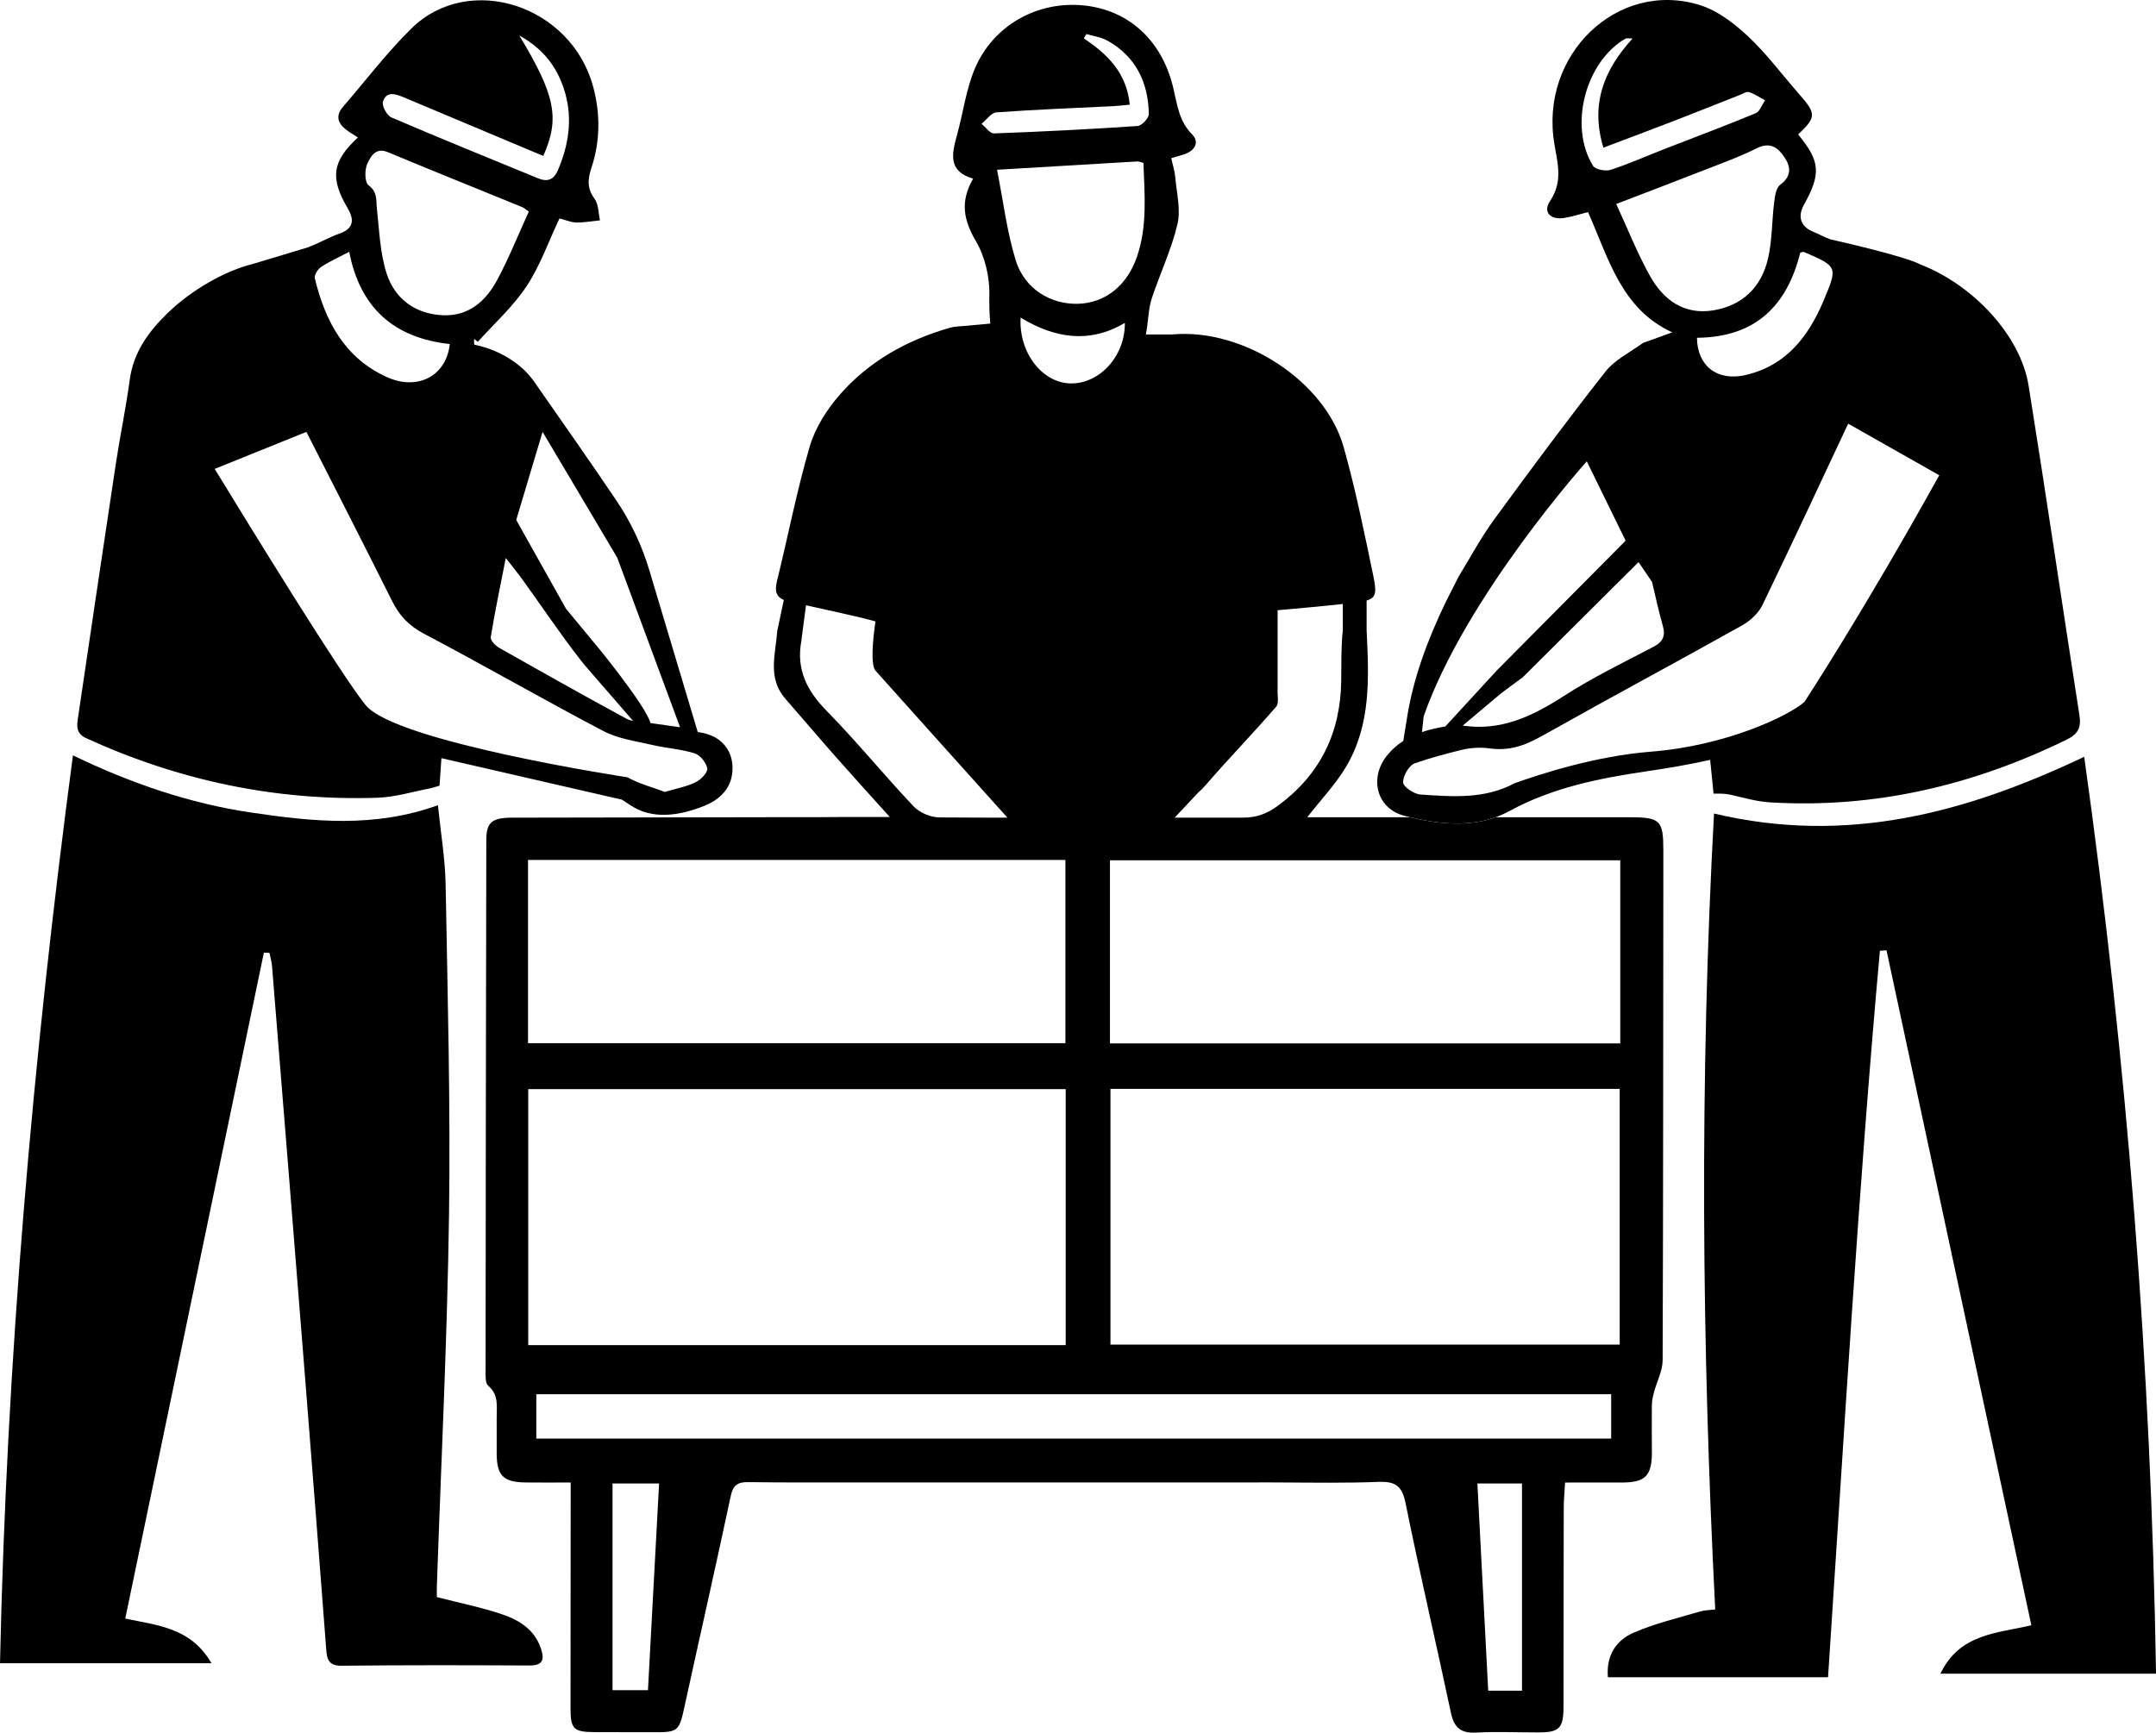
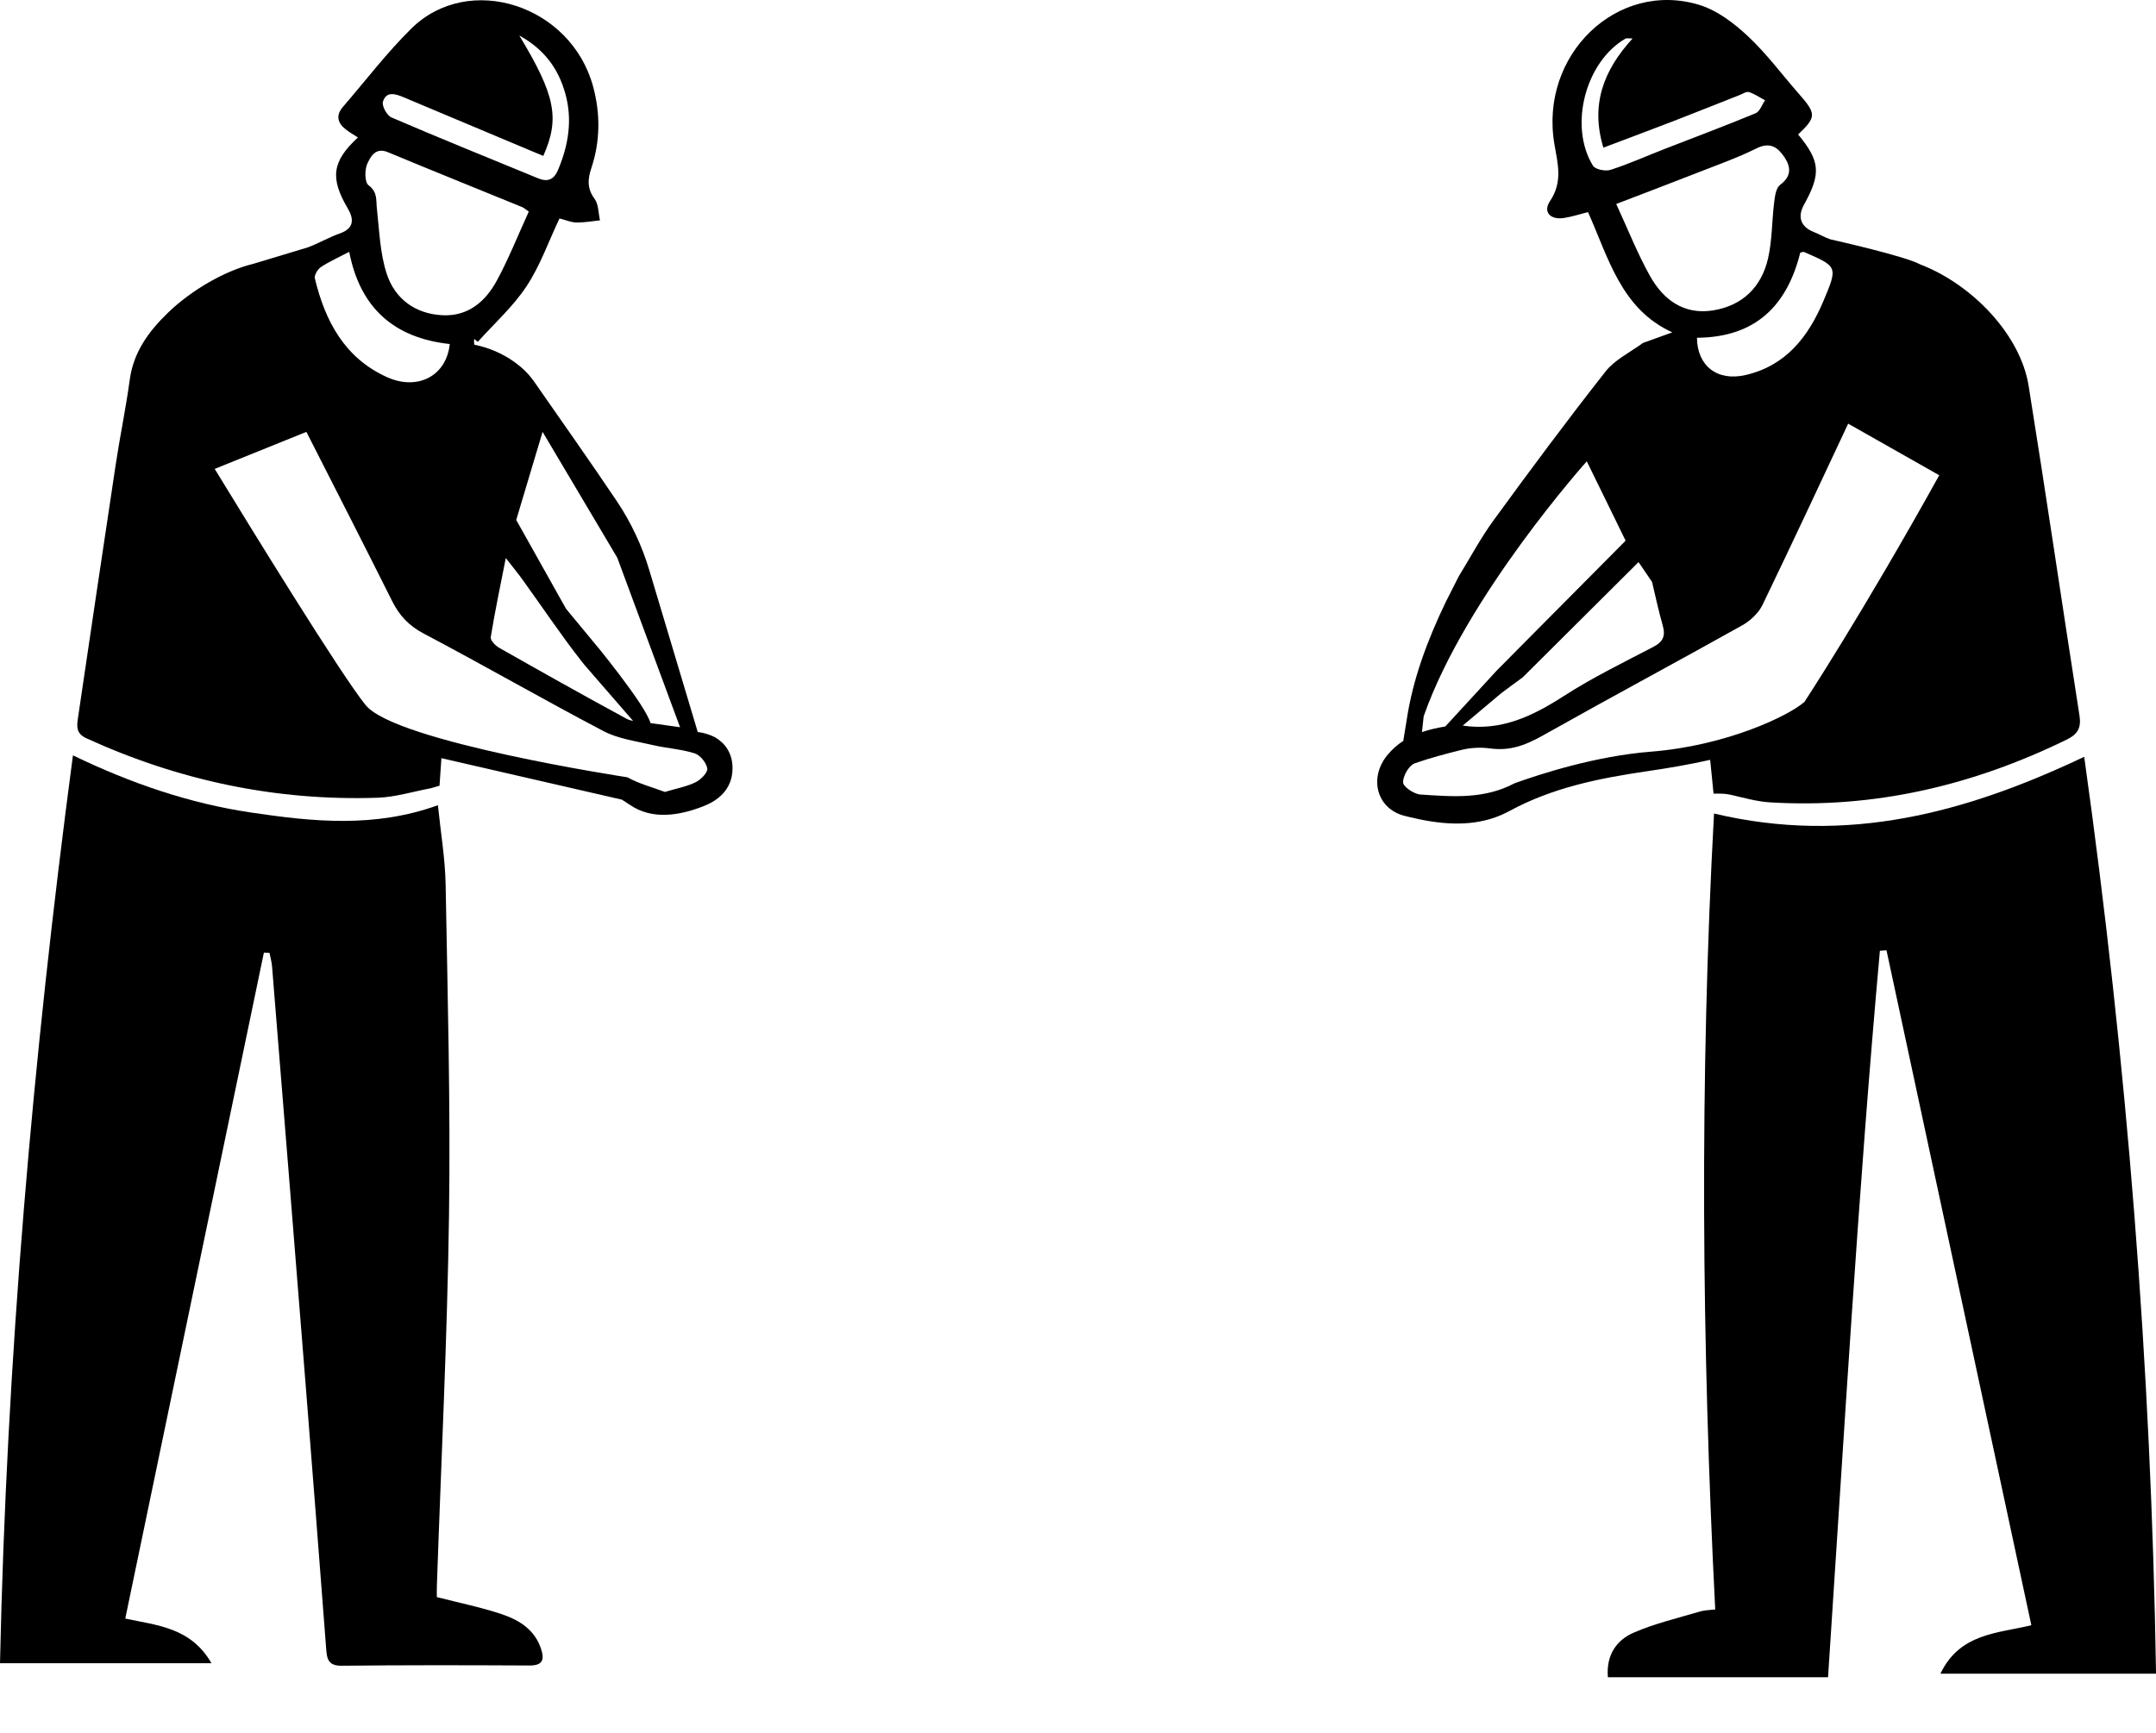
<svg xmlns="http://www.w3.org/2000/svg" id="Layer_2" data-name="Layer 2" viewBox="0 0 642.88 516.76">
  <defs>
    <style>
      .cls-1 {
        fill: #000;
      }

      .cls-1, .cls-2 {
        stroke-width: 0px;
      }

      .cls-2 {
        fill: none;
      }
    </style>
  </defs>
  <g id="Layer_1-2" data-name="Layer 1">
    <g>
      <path class="cls-1" d="M642.88,499.19h-64.28c5.74-12.08,17.06-12.02,27.11-14.46-14.43-67.24-28.81-134.27-43.19-201.3-.66.05-1.31.09-1.97.14-6.49,72.05-10.66,144.28-15.46,216.67h-65.65c-.55-6.62,2.58-11.06,7.65-13.27,6.33-2.77,13.18-4.35,19.84-6.34,1.4-.42,2.93-.4,4.52-.6-4.03-79.15-4.68-158.1-.36-237.39,39.87,9.46,75.35-.32,110.38-16.92,12.74,90.8,19.96,181.76,21.42,273.48Z" />
      <path class="cls-1" d="M37.33,482.74c9.46,2.04,19.57,2.61,25.73,13.33H0c1.96-90.35,9.72-180.12,21.75-270.78,17.42,8.41,34.81,14.33,53.11,17.05,18.36,2.73,36.74,4.66,55.72-2.18.82,8.09,2.16,15.91,2.3,23.75.59,32.82,1.47,65.65,1.01,98.46-.52,36.97-2.37,73.93-3.63,110.89-.04,1.13,0,2.26,0,3.08,6.76,1.74,13.28,3.04,19.53,5.16,5.08,1.72,9.67,4.6,11.53,10.25,1.06,3.22.57,5.01-3.46,4.99-18.66-.1-37.33-.13-55.99.07-3.81.04-4.37-1.83-4.59-4.79-2.01-26.25-4.03-52.5-6.12-78.74-3.31-41.69-6.67-83.37-10.04-125.05-.11-1.36-.5-2.69-.76-4.03-.56-.03-1.11-.05-1.67-.08-13.74,66.02-27.48,132.04-41.34,198.63Z" />
      <path class="cls-1" d="M216.91,223.43c-.9-1.46-2.15-2.63-3.65-3.51-2.8-1.42-5.2-1.58-5.2-1.58l-14.45-48.28c-2.19-7.33-5.46-14.3-9.73-20.65-7.98-11.86-16.23-23.55-24.4-35.29-.79-1.14-1.65-2.22-2.61-3.19h-.01s-.01-.02-.01-.02c0-.01-.03-.03-.05-.05-.67-.71-6.1-6.22-15.33-8.04-.02-.1-.05-.21-.07-.31-.11-.45-.01-.95-.01-1.43.36.29.72.59,1.08.88,4.91-5.48,10.52-10.5,14.53-16.57,4.07-6.15,6.56-13.34,9.83-20.24,1.85.47,3.43,1.18,5.02,1.21,2.35.04,4.71-.4,7.06-.64-.5-2.17-.41-4.77-1.62-6.42-2.29-3.11-2.05-5.88-.93-9.26,2.63-7.94,2.68-16.09.52-24.14-6.53-24.38-37.07-34.3-54.23-17.38-7.34,7.23-13.62,15.52-20.37,23.33-2.25,2.6-1.62,4.88.91,6.82,1.1.85,2.33,1.54,3.54,2.33-7.76,7.16-8.35,12.13-3.02,21.18,1.83,3.11,1.96,5.92-2.36,7.44-3.26,1.15-6.29,2.94-9.53,4.15l-.09.03-16.14,4.87-.22.06c-8.2,2.01-18.2,7.69-25.33,14.59-5.74,5.56-10.25,11.71-11.36,20-1.14,8.41-2.89,16.73-4.16,25.13-3.81,25.2-7.53,50.41-11.26,75.62-.37,2.49-.65,4.69,2.51,6.13,27.6,12.61,56.51,18.74,86.83,17.73,5.31-.18,10.57-1.85,15.86-2.83l2.6-.76.56-8.21s.01,0,.04.01l.1.02,53.67,12.34h.01c.78.48,1.55.98,2.32,1.51,6.61,4.58,14.78,3.32,22.15.38,1.57-.62,3-1.4,4.22-2.37,2.61-2.05,4.27-4.92,4.29-8.84.02-2.27-.54-4.17-1.51-5.75ZM202.78,216.9c-2.92-.45-5.89-.78-8.82-1.24-.35-1.29-1.51-3.36-3.04-5.73-3.62-5.56-9.34-12.78-11.49-15.47-.07-.09-.14-.17-.2-.25-.3-.36-.51-.62-.61-.74-.02-.03-.04-.05-.05-.07h-.01s-9.82-11.88-9.82-11.88v-.02s-14.81-26.42-14.81-26.42h0s5.81-19.43,5.81-19.43l2.05-6.84,22.27,37.53M150.82,166.43c2.18,2.82,3.65,4.6,5,6.47,5.85,8.1,11.4,16.44,17.57,24.3.32.4.63.8.95,1.19l2.49,2.87,11.95,13.76c-.72-.14-1.4-.35-2.01-.68-12.74-6.9-25.37-14-37.96-21.15-1.12-.63-2.63-2.24-2.48-3.15,1.23-7.57,2.81-15.08,4.49-23.61ZM114.19,30.31c1.04-3.29,3.86-2.26,6.24-1.27,12.72,5.33,25.44,10.69,38.15,16.04,1.05.44,2.09.87,3.42,1.42,4.98-11.22,3.63-18.04-7.16-35.92,7.65,4.24,11.67,10.06,13.7,17.23,2.21,7.82,1,15.46-2.15,22.88-1.23,2.92-3.11,3.66-5.94,2.49-14.6-6.01-29.24-11.92-43.74-18.16-1.35-.57-2.91-3.47-2.52-4.71ZM109.55,48.77c.94-1.98,2.39-4.93,6.08-3.39,13.34,5.55,26.74,10.94,40.12,16.41.44.18.8.54,1.93,1.31-3.2,7-5.95,13.96-9.49,20.51-3.39,6.27-8.55,10.81-16.3,10.41-8.13-.43-14.13-4.91-16.57-12.34-2.02-6.16-2.21-12.95-2.94-19.49-.29-2.57.26-4.9-2.49-6.94-1.16-.86-1.2-4.67-.34-6.48ZM95.73,79.63c2.48-1.64,5.23-2.86,8.4-4.52,3.2,16.56,13.21,25.69,29.98,27.5-.97,9.49-9.55,14.01-18.72,9.87-12.61-5.69-18.44-16.69-21.51-29.46-.23-.96.87-2.74,1.85-3.39ZM207.41,233.31c-2.61,1.29-5.59,1.82-9.16,2.89-3.57-1.37-7.64-2.39-11.17-4.37,0,0-69.02-10.49-78.02-21.49-7.26-8.88-34.71-53.56-45.04-70.49l27.34-11.04c8.55,16.81,17.14,33.61,25.58,50.49,2.16,4.33,5,7.34,9.43,9.68,17.96,9.47,35.57,19.62,53.55,29.06,4.37,2.3,9.64,2.99,14.56,4.14,4.18.99,8.56,1.22,12.63,2.5.38.12.77.33,1.14.6,1.28.93,2.44,2.6,2.64,3.93.18,1.21-1.92,3.34-3.48,4.1Z" />
      <path class="cls-2" d="M210.89,229.21c.18,1.21-1.92,3.34-3.48,4.1-2.61,1.29-5.59,1.82-9.16,2.89-3.57-1.37-7.64-2.39-11.17-4.37,0,0-69.02-10.49-78.02-21.49-7.26-8.88-34.71-53.56-45.04-70.49l27.34-11.04c8.55,16.81,17.14,33.61,25.58,50.49,2.16,4.33,5,7.34,9.43,9.68,17.96,9.47,35.57,19.62,53.55,29.06,4.37,2.3,9.64,2.99,14.56,4.14,4.18.99,8.56,1.22,12.63,2.5.38.12.77.33,1.14.6,1.28.93,2.44,2.6,2.64,3.93Z" />
      <path class="cls-1" d="M620.05,213.33c-5.12-32.74-9.9-65.53-15.15-98.26-2.43-15.19-16.77-30.24-32.38-36.23-4.45-2.46-25.93-7.27-26.68-7.44h-.02c-1.68-.57-3.29-1.53-4.97-2.19-3.87-1.53-4.96-4.48-2.96-8.1,5.18-9.32,4.87-13.04-1.72-21,5.47-5.21,5.46-6.16.24-12.11-5.05-5.75-9.64-11.99-15.2-17.19-4.13-3.86-9.1-7.67-14.38-9.31-24.56-7.6-47.9,14.88-43.33,41.51,1.02,5.92,2.52,11.25-1.31,16.96-2.2,3.29.12,5.69,4.23,5.04,2.27-.36,4.48-1.09,7.1-1.75,6.12,13.7,9.87,28.92,25.14,35.87l-7.85,2.83-.81.28h-.01c-4.31,3.07-8.56,5.16-11.2,8.51-11.44,14.52-22.45,29.38-33.35,44.32-3.96,5.43-7.14,11.43-10.48,16.86l-3.47,6.85-.19.36-.11.23c-5.7,11.78-9.94,23.44-11.72,35.23l-1.04,6.39c-1.76,1.13-3.38,2.54-4.81,4.31-5.44,6.7-3.18,15.87,5.14,18.02.55.14,1.1.28,1.66.41,8.49,2.05,17.37,2.97,25.58,0,1.36-.49,2.7-1.09,4.01-1.8,12.93-7.02,26.75-9.79,40.97-11.88,6.34-.93,12.7-2,18.96-3.42l1.01,10.08h1.82c1.2,0,2.39.13,3.56.4,3.79.87,7.58,1.97,11.42,2.2,31.16,1.89,60.49-5.03,88.42-18.67,3.44-1.68,4.47-3.56,3.88-7.32ZM536.81,75.34c.51-.09.88-.28,1.12-.18,10.04,4.34,10.09,4.36,5.83,14.51-4.52,10.75-11.2,19.39-23.24,22.18-8.41,1.96-14.43-2.66-14.52-11.11,17.53-.13,26.89-9.64,30.81-25.4ZM475,49.43c-7.31-11.85-2.24-31.07,9.74-37.94.24-.14.62-.02,2.07-.02-8.73,9.55-12.58,19.8-8.71,32.57,7.24-2.74,14.18-5.33,21.1-8,6.52-2.52,13.01-5.13,19.51-7.69.93-.36,2.04-1.13,2.8-.88,1.69.53,3.21,1.6,4.8,2.44-.92,1.33-1.56,3.35-2.82,3.87-9.07,3.76-18.27,7.19-27.42,10.76-5.27,2.06-10.46,4.39-15.83,6.12-1.52.49-4.55-.11-5.24-1.23ZM491.97,82.26c-3.78-6.78-6.64-14.07-10.04-21.42,8.66-3.33,16.74-6.38,24.77-9.54,5.73-2.24,11.57-4.31,17.07-7.05,4.08-2.04,6.4-.25,8.34,2.67,1.94,2.91,2.1,5.69-1.31,8.21-1.21.9-1.55,3.34-1.77,5.15-.7,5.59-.58,11.35-1.83,16.8-1.96,8.51-7.59,14.07-16.36,15.49-8.73,1.42-14.89-3.17-18.87-10.31ZM489.06,168.34l3.55,5.23c1.07,4.6,2.02,8.85,3.2,13.04.87,3.12.05,4.83-2.84,6.34-9,4.69-18.18,9.17-26.7,14.66-9.32,6.01-18.74,10.51-30.11,8.8l11.44-9.63c2.11-1.54,4.23-3.19,6.47-4.78l34.5-34.34.49.68ZM424.52,213.66h0v-.04s.03-.08.05-.12c.01-.03.02-.07.03-.1,12.54-35.62,48.55-75.81,48.55-75.81l10.67,21.81.87,1.77-.1.23-28.96,29.18-5.55,5.6-3.77,3.8-12.15,13.22-3.19,3.47c-2.39.4-4.73.92-6.96,1.68l.5-4.69ZM538.06,209.34c-4.81,4.23-23.34,13.08-45.78,14.85-16.37,1.28-32.93,6.63-40.68,9.43-9.03,4.82-18.52,3.98-28.06,3.35-1.91-.13-5.12-2.3-5.16-3.61-.02-.6.15-1.32.44-2.05.63-1.61,1.87-3.24,3.07-3.66,4.62-1.62,9.38-2.85,13.59-3.91,2.87-.73,5.84-.92,8.77-.52,7.25,1,12.31-1.88,17.55-4.83,19.15-10.78,38.53-21.14,57.7-31.88,2.42-1.36,4.86-3.65,6.05-6.1,8.66-17.95,17.09-36.01,25.54-54.05l25.89,14.67,1.27.72c-22.76,41.03-40.19,67.59-40.19,67.59Z" />
-       <path class="cls-1" d="M486,243.74c-13.33,0-26.67,0-40,0-8.21,2.96-17.09,2.04-25.58,0h-30.62c4.16-5.33,8.44-9.8,11.53-14.98,7.57-12.66,6.85-26.83,6.17-40.84v-8.81c2.88-.84,2.99-2.48,2.01-7.28-2.66-12.85-5.29-25.73-8.82-38.36-5.54-19.82-29.94-35.65-51.13-33.72h-7.86c.15-.83.27-1.67.38-2.51.36-2.8.52-5.7,1.39-8.34,2.45-7.37,5.83-14.49,7.62-22,1.03-4.34-.23-9.26-.63-13.91-.16-1.89-.77-3.75-1.22-5.82,1.75-.52,3.02-.83,4.24-1.28,2.99-1.14,4.14-3.65,1.98-5.82-3.98-4-4.45-9.03-5.65-14.01-3.41-14.18-13.42-23.18-26.85-24.46-13.66-1.3-26.78,5.93-32.26,18.83-2.62,6.19-3.49,13.11-5.29,19.66-1.53,5.55-2.96,10.97,4.76,13.19-3.96,6.86-2.84,12.41.84,18.67,2.69,4.57,4.1,10.62,4,15.97-.06,2.93.02,5.8.28,8.59l-6.74.62c-1.81.2-3.66.15-5.35.64-12.74,3.66-24.08,9.96-32.81,19.97-3.84,4.41-7.29,9.81-8.92,15.35-3.88,13.23-6.48,26.83-9.79,40.23-.76,3.07-.14,4.69,2.04,5.62l-1.7,8.02-.26,1.22v.02c-.48,6.84-3,13.98,2.4,20.18,5.15,5.9,10.21,11.87,15.39,17.74,5.03,5.7,10.15,11.31,15.77,17.55h-13.29l-7.34.05h-7.59c-28.16.05-56.32.08-84.47.15-5.99.02-7.61,1.42-7.62,6.68-.11,52.66-.18,105.32-.22,157.98,0,1.63-.15,3.96.79,4.77,3.25,2.76,2.48,6.25,2.52,9.64.05,3.5-.03,7,0,10.5.03,6.66,1.93,8.62,8.59,8.71,4.41.06,8.83.01,13.47.01v5.75c-.02,20.5-.04,40.99-.04,61.49,0,6.32.87,7.18,7.25,7.21,5.84.04,11.67,0,17.5.03,7.32.04,7.64-.32,9.19-7.44,4.58-20.99,9.35-41.94,13.82-62.95.7-3.33,2.06-4.25,5.3-4.2,11.83.17,23.66.07,35.49.1h116.87v-.03c2.3,0,4.59.01,6.87.03,9.61.06,19.13.19,28.64-.17,5.15-.19,7.03,1.26,8.08,6.42,4.22,20.88,9.1,41.63,13.51,62.47.94,4.44,2.96,6.11,7.49,5.88,6.15-.33,12.32-.05,18.49-.05s7.58-1.07,7.59-7.52c.03-19.83.02-39.66.07-59.5,0-2.4.25-4.81.4-7.51,6.08,0,11.56,0,17.05-.01,6.87-.01,8.84-2.02,8.83-9.01,0-4.66-.07-9.33-.01-14,.01-1.29.29-2.61.63-3.87.85-3.22,2.58-6.41,2.59-9.61.19-50.66.16-101.32.21-151.98,0-9-.86-9.94-9.97-9.94ZM357.26,236.4l.02-.02c.76-.63,1.49-1.36,2.21-2.2,6.84-7.94,14.17-15.45,21.02-23.38.93-1.07.34-3.46.45-5.24v-23.56c6.65-.59,13.07-1.16,19.44-1.86v7.86c-.54,4.95-.41,9.97-.47,14.97-.19,15.52-6.19,27.98-18.84,37.31-3.3,2.43-6.43,3.59-10.46,3.58-6.79,0-13.57,0-20.36,0l6.99-7.45ZM292.67,36.93c1.48-1.19,2.89-3.31,4.45-3.42,11.6-.84,23.23-1.27,34.86-1.85,1.47-.07,2.93-.26,4.89-.44-.91-9.5-6.64-15.06-13.68-19.76.25-.44.5-.87.75-1.31,2.11.64,4.42.92,6.3,1.98,8.47,4.77,12.15,12.48,12.32,21.89.02,1.22-2.11,3.48-3.35,3.56-14.26.97-28.54,1.69-42.83,2.21-1.2.04-2.47-1.86-3.71-2.86ZM321.58,90.6c-8.2.29-16.08-4.4-18.71-12.95-2.64-8.6-3.72-17.69-5.57-27.02,15.01-.89,28.42-1.7,41.83-2.48.46-.02.93.21,1.82.43.33,9.37,1.22,18.79-1.92,27.98-2.95,8.6-9.42,13.76-17.45,14.04ZM335.41,96.32c.12,9.99-7.71,18.34-16.39,18.03-8.25-.29-15.27-9.12-14.69-19.62,10.34,6.25,20.55,7.77,31.08,1.59ZM246.54,212.07c-5.9-6.01-9.15-12.35-7.61-20.8l.16-1.24,1.24-9.51c5.49,1.19,10.97,2.45,16.52,3.72l4.21,1.1s-.32,1.97-.58,4.49c-.38,3.79-.62,8.82.58,10.2,1.06,1.22,12.04,13.46,22.13,24.69,8.95,9.97,17.21,19.15,17.21,19.15h-4.75c-5.17-.02-10.34-.04-15.51-.07-2.61,0-5.91-1.39-7.69-3.27-8.82-9.31-16.93-19.31-25.91-28.46ZM157.45,256.48h160.24v54.65h-160.24v-54.65ZM157.51,324.83h160.26v76.36h-160.26v-76.36ZM193.21,504.11h-10.56v-61.65h13.88c-1.11,20.74-2.21,41.07-3.32,61.65ZM453.83,504.26h-10.07c-1.08-20.56-2.15-41.01-3.23-61.81h13.3v61.81ZM480.42,429.06H159.92v-13.22h320.5v13.22ZM482.96,401.03h-151.84v-76.26h151.84v76.26ZM483.13,311.2h-152.16v-54.61h152.16v54.61Z" />
    </g>
  </g>
</svg>